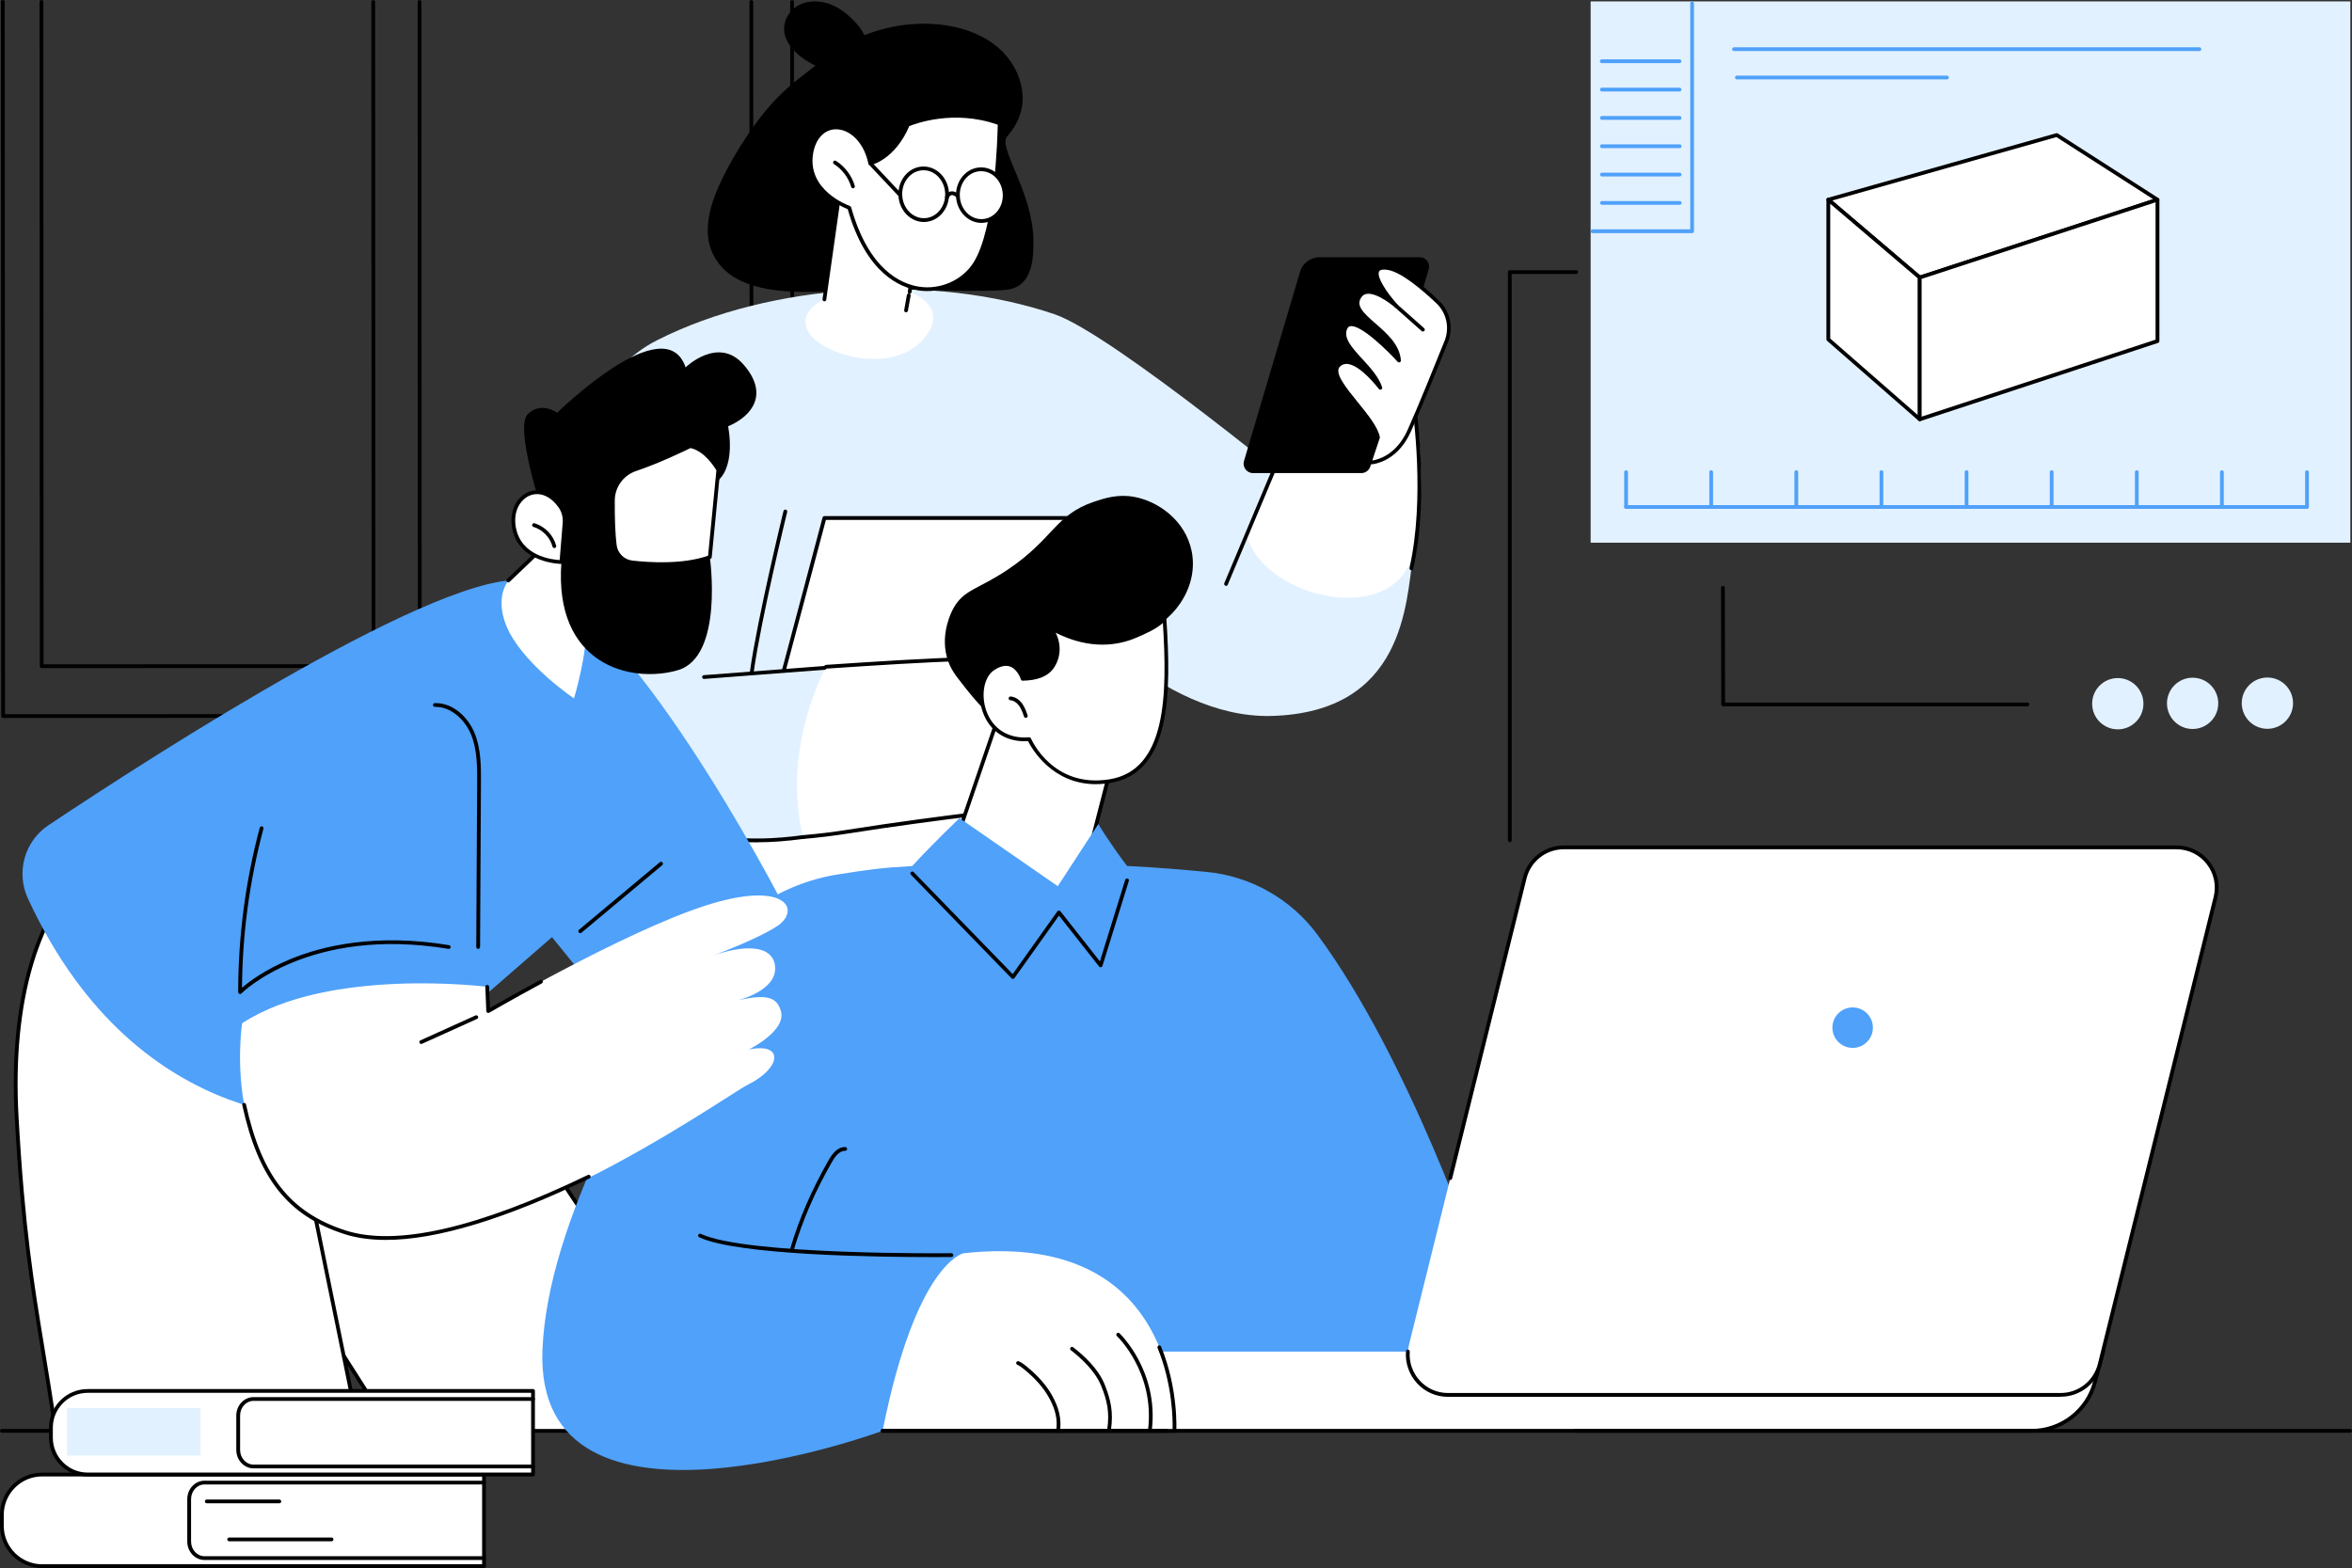
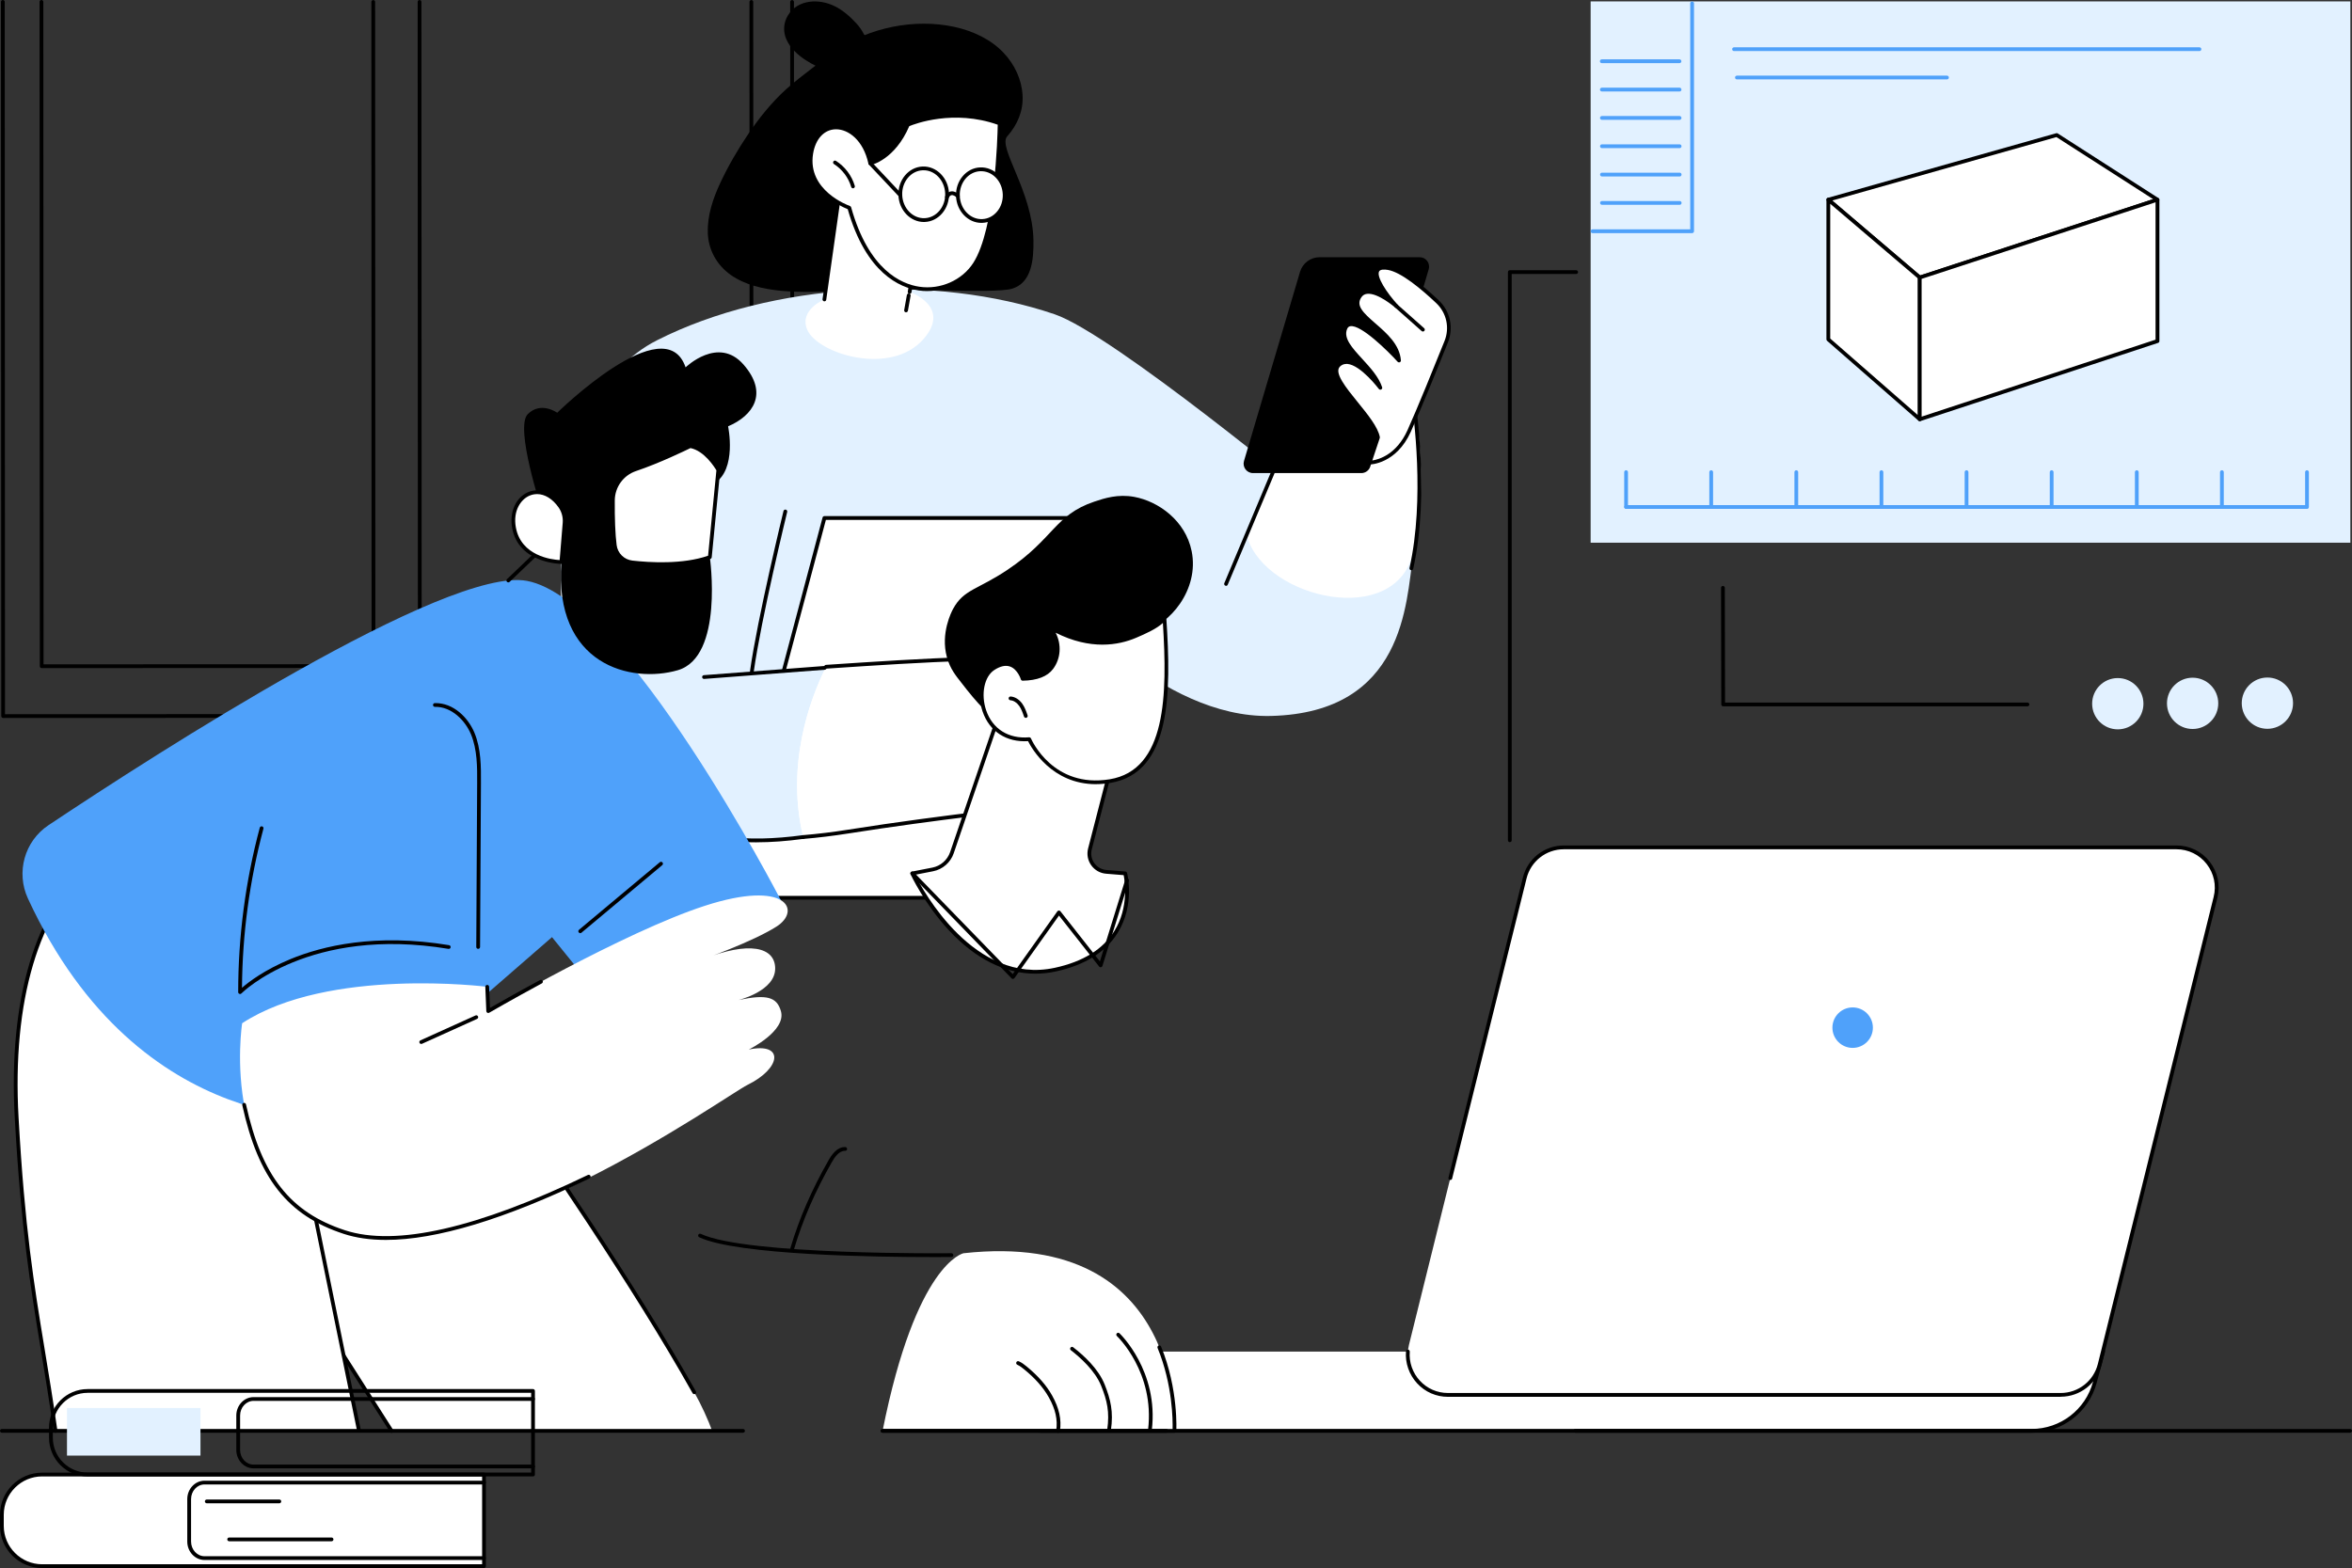
<svg xmlns="http://www.w3.org/2000/svg" id="Illustration" viewBox="0 0 687.87 458.68">
  <rect x="0" y="0" width="687.87" height="458.68" fill="#333333" stroke="none" />
  <defs>
    <style>
      .cls-1 {
        fill: #e2f1ff;
      }

      .cls-2 {
        fill: #fff;
      }

      .cls-3 {
        fill: #4fa1fa;
      }
    </style>
  </defs>
  <g id="_3D_modeling" data-name="3D modeling">
    <g>
      <path d="M.92,210.02c-.15,0-.29-.06-.39-.16-.1-.1-.16-.24-.16-.39L.28.55c0-.3.25-.55.55-.55s.55.25.55.55l.08,208.37,229.72-.09-.08-208.26c0-.3.25-.55.55-.55s.55.25.55.55l.08,208.81c0,.3-.25.55-.55.55l-230.83.09Z" />
      <path d="M122.77,195.44c-.15,0-.29-.06-.39-.16-.1-.1-.16-.24-.16-.39l-.07-194.33c0-.3.25-.55.55-.55s.55.25.55.55l.07,193.78,95.94-.04-.07-193.73c0-.3.25-.55.55-.55s.55.25.55.55l.07,194.28c0,.3-.25.55-.55.55l-97.04.04Z" />
      <path d="M12.2,195.44c-.15,0-.29-.06-.39-.16-.1-.1-.16-.24-.16-.39L11.57.55C11.57.25,11.82,0,12.12,0s.55.25.55.55l.07,193.78,95.94-.04-.07-193.73c0-.3.25-.55.55-.55s.55.25.55.55l.07,194.28c0,.3-.25.55-.55.55l-97.04.04Z" />
    </g>
    <g>
      <g>
        <path class="cls-1" d="M384.72,146.83s-59.29-49.12-76.28-54.9c-34.99-11.91-82.77-9.36-116.26,7.59-33.48,16.95-30.03,76.16-24.96,106.73l-7.95,30.08c-1.43,5.43,2.66,10.75,8.28,10.75h117.49l25.32-72.18s28.88,35.34,61.36,34.53c39.18-.98,39.47-33.37,41.51-46.48,2.51-16.12-28.51-16.12-28.51-16.12Z" />
        <g>
          <polygon class="cls-2" points="211.56 262.62 298.38 262.62 327.93 151.53 241.11 151.53 211.56 262.62" />
          <path d="M298.38,263.17h-86.82c-.17,0-.33-.08-.44-.22-.1-.14-.14-.31-.1-.48l29.55-111.09c.06-.24.28-.41.53-.41h86.82c.17,0,.33.08.44.22.1.14.14.31.1.48l-29.55,111.09c-.06.24-.28.41-.53.41ZM212.28,262.07h85.68l29.26-109.99h-85.68l-29.26,109.99Z" />
        </g>
        <path class="cls-1" d="M209.22,197.59s14-1.32,32.37-2.54c-4.88,9.85-11.74,28.7-6.69,49.8-22.97,1.94-40.81-1.12-46.42-5.44-6.63-5.11,20.74-41.82,20.74-41.82Z" />
        <g>
          <path class="cls-2" d="M241.59,195.05c26.33-1.75,57.65-3.87,73.62-1.08,0,0,10.55,1.08,5.83,12.54,0,0,2.54,6.91-2.58,10.67,0,0,2.56,6.39-2.81,10.18,0,0,3.49,13.49-11.17,12.34l.86-3.88s-28.26,2.85-57.37,7.45c-4.5.71-8.87,1.23-13.06,1.58-5.05-21.1,1.81-39.95,6.69-49.8Z" />
          <path d="M234.9,245.41c-.28,0-.53-.22-.55-.51-.03-.3.2-.57.5-.6,4.3-.36,8.69-.89,13.02-1.58,28.8-4.55,57.12-7.42,57.4-7.45.18-.02.35.05.47.18.12.13.16.31.13.49l-.72,3.25c3.94.2,6.79-.72,8.48-2.73,2.86-3.41,1.49-8.9,1.47-8.96-.06-.22.03-.46.22-.59,4.94-3.49,2.72-9.28,2.62-9.53-.09-.23-.02-.5.19-.65,4.72-3.47,2.49-9.77,2.39-10.04-.05-.13-.04-.27,0-.4,1.45-3.52,1.56-6.35.33-8.42-1.75-2.93-5.66-3.36-5.7-3.36-15.8-2.76-46.07-.74-72.77,1.03l-.76.05c-.3.01-.57-.21-.59-.51-.02-.3.21-.57.51-.59l.76-.05c26.77-1.78,57.11-3.8,73-1.02.14.01,4.46.49,6.49,3.89,1.4,2.34,1.34,5.44-.18,9.22.37,1.2,1.96,7.23-2.52,10.85.46,1.49,1.67,6.77-2.84,10.22.28,1.38,1.02,6.24-1.78,9.58-2.02,2.41-5.4,3.45-10.05,3.08-.16-.01-.31-.09-.4-.22-.1-.13-.13-.29-.1-.45l.69-3.13c-4.7.49-30.45,3.24-56.58,7.36-4.36.69-8.77,1.22-13.1,1.59-.02,0-.03,0-.05,0Z" />
          <path d="M321.19,207.83c-.2,0-.39-.11-.49-.29-1.56-2.93-4.71-4.94-8.03-5.11-.3-.02-.54-.28-.52-.58.02-.31.27-.55.58-.52,3.7.19,7.21,2.43,8.95,5.69.14.27.04.6-.23.75-.08.04-.17.06-.26.06Z" />
          <path d="M318.53,217.89c-.16,0-.33-.07-.44-.21-2.15-2.77-5.88-4.12-9.3-3.37-.3.07-.59-.12-.66-.42-.07-.3.12-.59.42-.66,3.82-.84,8.01.68,10.41,3.77.19.24.14.59-.1.77-.1.08-.22.12-.34.12Z" />
          <path d="M315.85,229.11c-.29,0-.54-.23-.55-.52-.03-.53-.41-1.08-1.16-1.67-1.86-1.46-4.28-2.27-6.66-2.22-.3.03-.56-.24-.56-.54,0-.3.24-.56.54-.56,2.66-.06,5.27.82,7.36,2.46,1.02.8,1.53,1.61,1.58,2.48.02.3-.22.56-.52.58,0,0-.02,0-.03,0Z" />
        </g>
        <g>
          <path d="M219.9,196.91s-.05,0-.08,0c-.3-.04-.51-.32-.47-.62,2.18-15.55,9.72-46.49,9.79-46.8.07-.3.37-.48.67-.41.3.07.48.37.41.67-.08.31-7.61,31.2-9.77,46.7-.04.28-.27.48-.55.48Z" />
          <path d="M205.9,198.6c-.29,0-.53-.22-.55-.51-.02-.3.2-.57.51-.59l35.3-2.69c.3-.03.57.2.59.51.02.3-.2.57-.51.59l-35.3,2.69s-.03,0-.04,0Z" />
        </g>
        <g>
          <path class="cls-2" d="M413.24,116.26s5.14,22.75.11,45.19c-5.03,22.44-42.9,13.75-48.5-4.09l12.02-30.11,36.37-10.99Z" />
          <path d="M358.57,171.36c-.07,0-.14-.01-.21-.04-.28-.12-.41-.44-.3-.72l18.29-43.55c.06-.15.19-.27.35-.31l36.37-10.99c.15-.05.32-.02.45.06.13.08.23.22.25.38.05.28,4.54,27.89-.46,50.18-.07.3-.36.49-.66.42-.3-.07-.48-.36-.42-.66,4.53-20.23,1.17-44.93.54-49.13l-35.52,10.73-18.19,43.31c-.09.21-.29.34-.51.34Z" />
          <g>
            <path d="M366.47,138.39h31.66c1.22,0,2.29-.8,2.64-1.97l17.07-57.64c.52-1.77-.8-3.54-2.64-3.54h-29.26c-2.65,0-4.98,1.74-5.73,4.28l-16.39,55.33c-.52,1.77.8,3.54,2.64,3.54Z" />
            <g>
              <g>
                <path class="cls-2" d="M403,127.96l-2.46,7.37s7.42-.05,11.59-9.24c2.77-6.11,7.79-18.5,10.85-26.14,1.62-4.05.62-8.69-2.55-11.69-4.32-4.09-10.42-9.21-14.48-9.86-6.88-1.1-1.44,6.92,2.43,11.13,0,0-7.85-6.84-10.63-2.96-4.17,5.81,10.69,9.8,11.41,18.89,0,0-13.45-14.85-15.7-9.41-2.18,5.26,7.99,10.62,10.24,17.41,0,0-7.98-10.67-12.17-6.65-3.9,3.74,10.27,14.69,11.48,21.14Z" />
                <path d="M400.54,135.88c-.18,0-.34-.08-.45-.23-.1-.14-.13-.33-.08-.5l2.42-7.23c-.57-2.64-3.43-6.16-6.19-9.56-3.95-4.87-7.68-9.47-5.11-11.94.82-.79,1.82-1.14,2.97-1.04,2.15.18,4.5,1.92,6.4,3.71-.9-1.13-1.9-2.23-2.9-3.31-3.11-3.4-6.04-6.6-4.67-9.93.35-.84.96-1.36,1.78-1.5,3.51-.61,10.52,6.21,13.52,9.33-1.05-3.3-4.04-5.9-6.72-8.24-3.43-2.98-6.66-5.79-4.23-9.19.58-.81,1.38-1.28,2.39-1.39,1.75-.2,3.86.73,5.6,1.77-1.88-2.55-3.9-5.94-2.93-7.75.53-.98,1.76-1.33,3.67-1.02,4.18.67,10.34,5.81,14.77,10,3.35,3.17,4.4,8,2.68,12.29-2.84,7.1-8.04,19.93-10.86,26.16-4.26,9.41-11.77,9.57-12.09,9.57h0ZM393.75,106.46c-.72,0-1.32.25-1.85.75-1.84,1.77,1.74,6.18,5.2,10.45,2.9,3.57,5.9,7.26,6.45,10.19.02.09.01.19-.02.28l-2.19,6.57c1.96-.3,7.08-1.75,10.29-8.84,2.81-6.21,8-19.03,10.84-26.11,1.55-3.87.6-8.22-2.42-11.08-4.32-4.09-10.29-9.09-14.19-9.72-.96-.15-2.17-.2-2.52.45-.81,1.52,2.13,6.15,5.45,9.76.2.22.19.55-.01.76-.2.21-.54.22-.76.03-.05-.04-5.05-4.37-8.2-4-.69.08-1.22.39-1.62.94-1.76,2.45.39,4.53,4.05,7.71,3.32,2.89,7.09,6.16,7.46,10.81.02.24-.11.46-.33.55-.22.09-.47.04-.63-.14-2.79-3.08-10.71-10.93-13.83-10.4-.45.08-.75.34-.95.83-1.11,2.68,1.47,5.5,4.46,8.76,2.35,2.57,4.79,5.23,5.79,8.26.09.26-.03.54-.27.66-.24.12-.53.06-.7-.16-.05-.07-5.28-7-9.23-7.32-.09,0-.18-.01-.27-.01Z" />
              </g>
              <path d="M416.15,96.98c-.13,0-.26-.05-.37-.14l-7.77-6.89c-.23-.2-.25-.55-.05-.78.2-.23.55-.25.78-.05l7.77,6.89c.23.2.25.55.05.78-.11.12-.26.19-.41.19Z" />
            </g>
          </g>
        </g>
        <path d="M221.28,246.4c-10.66,0-19.42-2.12-27.42-6.51-12.11-6.65-21.34-18.05-25.32-31.29-.09-.29.08-.6.37-.69.29-.08.6.08.69.37,3.9,12.96,12.94,24.12,24.8,30.64,10.95,6.01,23.42,7.67,40.43,5.38.3-.04.58.17.62.47.04.3-.17.58-.47.62-4.91.66-9.45,1-13.69,1Z" />
      </g>
      <g>
        <g>
          <path d="M207,68.01c.13,4.8,2.41,9.37,6.74,12.43,4.09,2.89,9.42,4.1,14.57,4.61,6.18.6,12.46.28,18.65.03,3.68-.15,7.35-.36,11.03-.61,3.18-.21,32.79,1.51,37.94,0,5.73-1.68,6.42-8.3,6.31-14.27-.26-14.23-10.52-27.14-7.67-30.32,3.09-3.45,4.74-7.6,4.49-11.99-.25-4.57-2.28-9.03-5.65-12.55-3.63-3.8-8.81-6.28-14.28-7.47-11.8-2.57-24.91.3-34.24,6.6-.89.6-11.14,8.11-15.02,11.67-4.3,3.93-7.87,8.4-11.03,13.06-3.08,4.55-5.85,9.33-8.14,14.21-2.17,4.62-3.84,9.57-3.69,14.6Z" />
          <path d="M230.01,11.56c1.12,2.51,3.24,4.44,5.49,5.94,4.26,2.83,10.96,5.32,15.65,2.17,1.85-1.24,3.15-3.25,3.03-5.55-.06-1.23-.49-2.43-1.12-3.49-.15-.26-.32-.53-.5-.79-.54-1.09-1.29-2.1-2.08-2.97-1.81-1.98-3.91-3.84-6.32-5.04-4.59-2.29-10.84-2.08-13.74,2.7-1.3,2.14-1.44,4.74-.42,7.03Z" />
        </g>
        <g>
          <g>
            <path class="cls-2" d="M268.75,68.08l-2.71,17.31s12.24,4.22,4.18,13.64c-9.59,11.21-31.14,4.48-34.15-2.61-2.46-5.78,5.04-8.84,5.04-8.84l5.5-38.85,22.14,19.34Z" />
            <path d="M241.11,88.14s-.05,0-.08,0c-.3-.04-.51-.32-.47-.62l5.5-38.84c.03-.2.16-.37.35-.44.19-.07.4-.03.56.1l22.14,19.34c.14.12.21.31.18.5l-2.71,17.31c-.05.3-.33.5-.63.46-.3-.05-.51-.33-.46-.63l2.66-17.01-21.15-18.47-5.36,37.84c-.04.28-.28.47-.55.47Z" />
            <path d="M264.99,91.35s-.06,0-.1,0c-.3-.05-.5-.34-.45-.64l.79-4.41c.05-.3.34-.5.64-.45.3.05.5.34.45.64l-.79,4.41c-.05.27-.28.45-.54.45Z" />
          </g>
          <g>
            <g>
              <path class="cls-2" d="M254.51,47.76s6.83-1.42,10.99-11.28c0,0,12.4-5.66,26.85-.38,0,0-.25,30.22-7.24,41.11-6.99,10.89-28.47,13.03-36.73-16.42,0,0-12.96-4.58-11.14-15.87,1.81-11.29,14.52-9.86,17.27,2.85Z" />
              <path d="M271.21,85.15c-.84,0-1.68-.06-2.52-.19-5.47-.82-15.41-5-20.76-23.77-1.89-.76-12.95-5.7-11.23-16.37.79-4.9,3.71-8,7.64-8.11,3.89-.09,8.8,3.1,10.58,10.35,1.63-.57,6.75-2.91,10.08-10.8.05-.13.15-.23.28-.29.13-.06,12.77-5.69,27.27-.4.22.08.36.29.36.52-.01,1.24-.33,30.5-7.33,41.4-3.06,4.76-8.62,7.65-14.37,7.65ZM244.53,37.82c-.05,0-.11,0-.16,0-3.36.09-5.88,2.84-6.58,7.18-1.72,10.7,10.27,15.08,10.78,15.26.17.06.3.2.35.37,5.16,18.4,14.7,22.46,19.93,23.24,6.18.93,12.53-1.88,15.8-6.97,6.4-9.97,7.08-36.85,7.15-40.42-12.94-4.56-24.27-.24-25.87.42-4.23,9.83-11.01,11.34-11.3,11.4-.3.06-.59-.13-.65-.42-1.5-6.94-5.91-10.06-9.44-10.06Z" />
            </g>
            <path d="M249.47,55.08c-.24,0-.46-.16-.53-.4-.8-2.73-2.64-5.16-5.04-6.69-.26-.16-.33-.5-.17-.76.16-.26.51-.33.76-.17,2.62,1.66,4.63,4.33,5.5,7.31.09.29-.08.6-.37.69-.05.02-.1.02-.16.02Z" />
            <g>
              <path d="M270.2,64.94c-3.95,0-7.27-3.45-7.44-7.82h0c-.18-4.47,2.99-8.25,7.06-8.41,4.06-.16,7.54,3.34,7.72,7.81.18,4.47-2.99,8.25-7.06,8.41-.09,0-.18,0-.28,0ZM263.86,57.07c.16,3.86,3.1,6.89,6.57,6.75,3.47-.14,6.16-3.4,6-7.26-.16-3.86-3.11-6.91-6.57-6.75-3.47.14-6.16,3.4-6,7.26h0Z" />
              <g>
                <path class="cls-2" d="M280.15,57.36c.17,4.17,3.37,7.44,7.14,7.28,3.78-.15,6.7-3.66,6.53-7.84-.17-4.17-3.37-7.44-7.14-7.28-3.78.15-6.7,3.66-6.53,7.84Z" />
                <path d="M287.04,65.2c-3.95,0-7.26-3.45-7.44-7.82h0c-.18-4.47,2.99-8.25,7.06-8.41,1.98-.08,3.88.69,5.34,2.18,1.45,1.47,2.29,3.47,2.38,5.63.09,2.16-.59,4.22-1.91,5.8-1.33,1.6-3.16,2.53-5.15,2.61-.09,0-.18,0-.28,0ZM280.7,57.34c.16,3.86,3.09,6.9,6.57,6.75,1.67-.07,3.21-.85,4.34-2.21,1.15-1.37,1.74-3.17,1.66-5.05-.08-1.88-.81-3.62-2.06-4.9-1.24-1.26-2.83-1.91-4.51-1.85-3.47.14-6.16,3.4-6,7.26h0Z" />
              </g>
              <path d="M263.3,57.65c-.15,0-.29-.06-.4-.17l-8.79-9.34c-.21-.22-.2-.57.02-.78.22-.21.57-.2.78.02l8.79,9.34c.21.22.2.57-.02.78-.11.1-.24.15-.38.15Z" />
              <path d="M276.95,58.21c-.08,0-.16-.02-.24-.05-.28-.13-.39-.46-.26-.74.4-.83.95-1.31,1.64-1.43,1.22-.21,2.32.86,2.45.98.21.22.21.57,0,.78-.22.21-.57.21-.78,0-.22-.22-.91-.77-1.48-.67-.32.05-.59.33-.82.81-.09.2-.29.31-.5.31Z" />
            </g>
          </g>
        </g>
      </g>
    </g>
    <g>
      <g>
        <g>
          <g>
            <path class="cls-2" d="M114.52,418.58l-.15.41h94.08c-1.48-4-3.28-7.92-5.41-11.72-23.65-42.11-62.74-96.27-79.08-120.97-3.12-4.72-5.62-8.19-7.3-10.06-16.1-17.96-73.95,18.52-73.95,18.52l43.48,79.33,28.33,44.49Z" />
            <path d="M114.52,419.13c-.18,0-.36-.09-.47-.26l-28.33-44.49-43.5-79.36c-.14-.26-.06-.58.19-.73.15-.09,14.69-9.22,31.02-16.04,22.1-9.22,36.78-10.02,43.64-2.38,1.63,1.82,4.1,5.23,7.35,10.13,4.21,6.36,9.91,14.65,16.51,24.25,19,27.63,45.02,65.47,62.59,96.75.15.27.05.6-.21.75-.27.15-.6.05-.75-.21-17.55-31.24-43.55-69.05-62.54-96.66-6.6-9.6-12.31-17.9-16.52-24.27-3.21-4.85-5.65-8.22-7.25-10-14.88-16.6-67.42,15.03-72.8,18.34l43.23,78.87,28.31,44.46c.16.26.09.6-.17.76-.09.06-.19.09-.3.09Z" />
          </g>
          <path class="cls-2" d="M16.23,418.58l88.71-.29-26.42-125.04-50.64-41.61c-.82,1.26-26.3,16.81-23.02,75.33,2.52,44.97,6.66,58.75,11.36,91.61Z" />
          <path d="M217.32,419.1H.55c-.3,0-.55-.25-.55-.55s.25-.55.55-.55h216.76c.3,0,.55.25.55.55s-.25.55-.55.55Z" />
          <path d="M16.23,419.13c-.27,0-.51-.2-.55-.47-1.3-9.07-2.54-16.62-3.74-23.92-3.11-18.87-5.79-35.17-7.62-67.74-1.94-34.59,6.04-61.26,22.46-75.1.29-.25.59-.5.66-.58.17-.26.5-.32.76-.16.26.17.32.51.16.77-.12.18-.35.38-.86.81-16.15,13.61-23.99,39.96-22.07,74.19,1.82,32.51,4.51,48.78,7.61,67.62,1.2,7.3,2.45,14.86,3.75,23.94.04.3-.17.58-.47.62-.03,0-.05,0-.08,0Z" />
          <path d="M104.94,418.84c-.26,0-.49-.18-.54-.44l-13.2-64.68c-.06-.3.13-.59.43-.65.3-.06.59.13.65.43l13.2,64.68c.06.3-.13.59-.43.65-.04,0-.07.01-.11.01Z" />
        </g>
        <g>
          <path class="cls-3" d="M100.64,327.01s-59.65,6.85-92.47-64.17c-3.54-7.67-1.01-16.78,6.02-21.46,31.29-20.86,116.56-75.83,139.93-71.46,28.8,5.37,74.25,93.41,74.25,93.41l-51.55,29.78-15.38-18.98-60.8,52.88Z" />
          <path d="M169.69,272.96c-.16,0-.31-.07-.42-.2-.2-.23-.17-.58.07-.78,1.4-1.17,6.79-5.68,12.1-10.12,5.12-4.28,10.18-8.51,11.53-9.64.23-.2.58-.17.78.07.2.23.17.58-.07.78-1.35,1.13-6.41,5.36-11.53,9.65-5.32,4.44-10.7,8.95-12.1,10.12-.1.09-.23.13-.35.13Z" />
          <path d="M139.84,277.56h0c-.3,0-.55-.25-.55-.56l.26-47.95c.03-4.58.05-9.78-1.82-14.28-1.63-3.92-5.61-8.11-10.53-8h-.01c-.3,0-.55-.24-.55-.54,0-.31.24-.56.54-.56,5.44-.12,9.75,4.27,11.58,8.68,1.95,4.7,1.93,10.02,1.9,14.71l-.26,47.95c0,.3-.25.55-.55.55Z" />
          <path d="M70.21,290.76c-.07,0-.14-.01-.21-.04-.21-.08-.34-.29-.34-.51,0-16.23,2.12-32.41,6.31-48.09.08-.29.38-.47.68-.39.29.08.47.38.39.68-4.05,15.18-6.16,30.83-6.27,46.54,1.88-1.64,6.55-5.25,14.22-8.41,9.27-3.82,24.83-7.62,46.35-4.06.3.05.5.33.45.63-.05.3-.33.51-.64.45-40.66-6.73-60.36,12.84-60.55,13.04-.11.11-.25.17-.39.17Z" />
        </g>
        <g>
-           <path class="cls-2" d="M174.15,147.69l-23.03,19.63c-5.66,4.22-5.4,11.47-2.11,17.72,5.38,10.21,18.86,19.26,18.86,19.26,0,0,4.17-13.83,3.5-22.02,0,0,8.71-32.85,2.79-34.58Z" />
          <path d="M148.66,170.36c-.15,0-.29-.06-.4-.17-.21-.22-.2-.57.02-.78l10.49-10.04c.22-.21.57-.2.78.02.21.22.2.57-.02.78l-10.49,10.04c-.11.1-.24.15-.38.15Z" />
          <path d="M158.47,149.21s-8-24.17-4.13-28.05c3.86-3.88,8.62-.42,8.62-.42,0,0,31.54-30.99,37.55-13.28,0,0,9.55-9.3,16.95-.81,7.4,8.49,2.74,14.97-4.52,18.06,0,0,2.67,12.64-4.04,16.67-6.71,4.03-4.76,18.89-1.3,21.59,0,0,4.17,29.15-9.37,33.08-13.54,3.94-36.32-1.41-34.04-31.64l-5.72-15.21Z" />
          <g>
            <path class="cls-2" d="M165.13,152.98l-.93,11.43s-12.07-.02-13.87-10.07c-1.66-9.21,7.7-14.54,13.51-6.21.98,1.41,1.43,3.13,1.29,4.85Z" />
            <path d="M164.19,164.96h0c-.13,0-12.55-.14-14.41-10.52-.84-4.67,1.1-8.98,4.71-10.49,2.66-1.1,6.63-.67,9.79,3.87,1.05,1.5,1.54,3.35,1.39,5.21h0l-.93,11.43c-.02.29-.26.51-.55.51ZM157.06,144.54c-.73,0-1.45.14-2.15.43-2.56,1.06-4.92,4.42-4.05,9.27,1.52,8.43,10.54,9.47,12.82,9.59l.89-10.9c.13-1.6-.29-3.19-1.2-4.49-1.77-2.53-4.05-3.91-6.31-3.91ZM165.13,152.98h0,0Z" />
          </g>
-           <path d="M162.12,160.32c-.25,0-.47-.16-.53-.41-.71-2.71-2.89-4.97-5.57-5.78-.29-.09-.46-.4-.37-.69.09-.29.4-.46.69-.37,3.04.92,5.52,3.49,6.32,6.56.08.29-.1.6-.39.67-.05.01-.09.02-.14.02Z" />
+           <path d="M162.12,160.32Z" />
          <g>
            <path class="cls-2" d="M210.09,137.46s-3.35-6.12-8.25-6.96c0,0-8.5,4.24-16,6.76-3.92,1.32-6.56,4.97-6.59,9.1-.03,4.15.06,9.26.54,13.14.33,2.65,2.43,4.73,5.09,5.03,5.44.62,15.21,1.16,22.73-1.57l2.49-25.5Z" />
            <path d="M193.44,165.58c-3.36,0-6.41-.25-8.62-.5-2.92-.33-5.21-2.6-5.57-5.51-.41-3.24-.59-7.69-.55-13.21.03-4.36,2.84-8.23,6.97-9.62,7.38-2.48,15.85-6.69,15.93-6.73.1-.05.22-.07.34-.05,5.1.87,8.49,6.98,8.64,7.24.05.1.08.21.06.32l-2.49,25.5c-.02.21-.16.39-.36.47-4.46,1.62-9.71,2.1-14.36,2.1ZM201.93,131.08c-1.23.6-9.03,4.4-15.91,6.71-3.69,1.24-6.19,4.69-6.22,8.58-.04,5.4.14,9.91.54,13.06.3,2.4,2.19,4.27,4.6,4.55,5.11.58,14.72,1.16,22.15-1.42l2.43-24.98c-.53-.89-3.52-5.69-7.6-6.51Z" />
          </g>
        </g>
      </g>
      <g>
        <g>
          <g>
            <g>
              <path class="cls-2" d="M291.84,210.11l-13.45,39.34c-.86,2.51-3,4.38-5.6,4.88l-5.99,1.16s15.57,33.81,41.81,28.15,20.47-28.15,20.47-28.15l-5.55-.45c-3.32-.27-5.6-3.47-4.77-6.7l6.24-24.17s-25.43-20.5-33.16-14.06Z" />
              <path d="M302.8,284.82c-8.88,0-17.54-4.33-25.34-12.75-7.15-7.72-11.12-16.26-11.16-16.34-.07-.15-.07-.33,0-.48.08-.15.22-.26.39-.29l5.99-1.17c2.41-.47,4.39-2.2,5.19-4.52l13.45-39.34c.03-.1.09-.18.17-.25,7.99-6.65,32.8,13.21,33.86,14.06.17.14.24.36.19.57l-6.24,24.17c-.36,1.38-.09,2.84.74,4,.83,1.16,2.12,1.89,3.54,2.01l5.55.45c.23.02.43.18.49.41.1.38,2.32,9.35-2.73,17.51-3.5,5.66-9.61,9.47-18.16,11.32-1.98.43-3.96.64-5.93.64ZM267.61,255.9c2.31,4.59,17.36,32.28,40.88,27.2,8.24-1.78,14.11-5.41,17.45-10.81,4.23-6.84,3.04-14.51,2.69-16.29l-5.14-.42c-1.75-.14-3.33-1.04-4.35-2.47-1.02-1.43-1.35-3.22-.91-4.92l6.15-23.83c-2.75-2.17-25.05-19.38-32.06-13.94l-13.4,39.19c-.92,2.69-3.23,4.7-6.02,5.25l-5.28,1.03Z" />
            </g>
            <path d="M348.51,161.2c2.3,11.35-6.53,21.64-14.17,23.53-.27.07-.54.13-.81.19-.16.56-.36,1.12-.62,1.68-3.01,6.58-11.6,9.78-18.83,9.12-2.09,2.24-4.82,5.36-7.71,9.31-9.24,12.6-15.79,6.93-25.38-5.54-1.28-1.66-3.12-3.78-4.07-7.3-1.9-6.98,1.39-13.27,1.8-14.04,3.13-5.79,7.16-5.58,16.02-11.53,13.47-9.05,13.7-15.96,25.27-19.87,3.06-1.03,6.92-2.28,11.73-1.4,7,1.29,14.95,6.89,16.77,15.86Z" />
            <g>
              <path class="cls-2" d="M301.01,216.23s6.52,15.05,23.58,12.27c17.07-2.78,17.5-24.5,15.98-47.57-1.71,2.18-5.53,3.86-8.54,5.14-12.27,5.22-23.31-1.62-24.94-2.5,2.92,3.59,2.93,8.47.47,11.78-1.36,1.82-3.92,3.14-8.45,3.22,0,0-2.16-7.23-8.6-3.03-6.44,4.2-4.04,21.9,10.51,20.7Z" />
              <path d="M320.52,229.39c-12.89,0-18.8-10.5-19.85-12.59-6.34.39-11.29-2.83-13.29-8.65-1.77-5.16-.53-10.91,2.81-13.09,2.07-1.35,3.97-1.73,5.63-1.12,2.21.81,3.3,3.11,3.66,4.05,3.68-.13,6.24-1.13,7.62-2.98,2.42-3.24,2.23-7.8-.45-11.1-.17-.2-.16-.5,0-.7.17-.2.46-.26.69-.13.09.05.2.11.33.18,10.52,5.9,18.93,4.5,24.13,2.29,2.64-1.13,6.64-2.83,8.32-4.97.14-.18.38-.25.6-.19.22.07.37.26.39.49,1.44,21.77,1.47,45.24-16.44,48.15-1.46.24-2.85.35-4.16.35ZM301.01,215.68c.22,0,.42.13.51.33.26.6,6.55,14.62,22.99,11.95,16.66-2.71,16.91-24.81,15.59-45.73-1.89,1.72-4.89,3.09-7.86,4.35-5.16,2.19-13.33,3.63-23.51-1.5,1.77,3.42,1.55,7.53-.74,10.6-1.65,2.21-4.64,3.37-8.89,3.44-.27,0-.47-.16-.54-.39,0-.03-.91-2.93-3.13-3.74-1.32-.48-2.88-.14-4.64,1.01-2.94,1.92-3.98,7.1-2.37,11.81,1.86,5.43,6.55,8.37,12.53,7.87.02,0,.03,0,.05,0Z" />
            </g>
            <path d="M300,209.98c-.23,0-.44-.14-.52-.37-.37-1.09-.76-2.22-1.42-3.14-.7-.97-1.63-1.56-2.56-1.63-.3-.02-.53-.28-.51-.59.02-.3.28-.53.59-.51,1.26.09,2.49.85,3.38,2.09.76,1.05,1.17,2.26,1.57,3.43.1.29-.06.6-.34.7-.06.02-.12.03-.18.03Z" />
          </g>
          <g>
-             <path class="cls-3" d="M385.27,273.38c-7.76-10.49-19.62-17.16-32.61-18.35-7.4-.68-12.69-1.19-23.04-1.72-5.11-6.73-8.41-12.26-8.41-12.26l-11.85,18.18-28.73-19.9s-7.67,7.25-13.83,14c-9.39.53-12.82,1.06-21.63,2.44-16.81,2.63-31.58,12.64-40.48,27.16-16.3,26.6-44.53,73.91-46.04,111.96-2.43,61.34,99.46,23.66,99.46,23.66l193.1-.26-18.82-48.5s-20.16-59.99-47.11-96.4Z" />
            <path d="M296.25,286.36c-.15,0-.29-.06-.4-.17l-29.44-30.32c-.21-.22-.21-.57.01-.78.22-.21.57-.21.78.01l28.98,29.84,13.06-18.36c.1-.14.26-.23.44-.23.18,0,.34.07.45.21l11.55,14.67,7.41-23.88c.09-.29.4-.45.69-.36.29.09.45.4.36.69l-7.72,24.88c-.06.2-.23.34-.43.38-.2.04-.41-.04-.53-.2l-11.75-14.92-13.02,18.3c-.1.13-.24.22-.41.23-.01,0-.03,0-.04,0Z" />
            <g>
              <g>
                <path class="cls-2" d="M594.19,418.55h-289.73c-4,0-7.24-3.24-7.24-7.24v-1.7c0-7.87,6.38-14.24,14.24-14.24h303.61l-2.44,9.06c-2.24,8.34-9.81,14.13-18.44,14.13Z" />
                <path d="M594.19,419.1h-289.73c-4.3,0-7.79-3.5-7.79-7.79v-1.7c0-8.16,6.64-14.8,14.8-14.8h27.72c.3,0,.55.25.55.55s-.25.55-.55.55h-27.72c-7.55,0-13.69,6.14-13.69,13.69v1.7c0,3.69,3,6.69,6.69,6.69h289.73c8.37,0,15.73-5.64,17.91-13.73l2.25-8.36h-201.9c-.3,0-.55-.25-.55-.55s.25-.55.55-.55h202.62c.17,0,.33.08.44.22.1.14.14.31.1.48l-2.44,9.06c-2.3,8.56-10.11,14.54-18.98,14.54Z" />
              </g>
              <g>
                <path class="cls-2" d="M602.66,408.05h-179.17c-7.65,0-13.27-7.18-11.43-14.61l33.86-136.6c1.3-5.25,6.02-8.94,11.43-8.94h179.17c7.65,0,13.27,7.18,11.43,14.61l-33.86,136.6c-1.3,5.25-6.02,8.94-11.43,8.94Z" />
                <path d="M602.66,408.6h-179.17c-3.48,0-6.7-1.41-9.05-3.96-2.33-2.53-3.51-5.93-3.24-9.33.02-.3.29-.53.59-.51.3.02.53.29.51.59-.25,3.09.83,6.19,2.95,8.49,2.14,2.32,5.07,3.6,8.24,3.6h179.17c5.17,0,9.65-3.51,10.89-8.52l33.86-136.6c.84-3.37.09-6.88-2.05-9.62-2.14-2.74-5.36-4.31-8.84-4.31h-179.17c-5.17,0-9.65,3.51-10.89,8.52l-21.77,87.81c-.07.3-.37.48-.67.4-.3-.07-.48-.37-.4-.67l21.77-87.81c1.37-5.51,6.29-9.36,11.97-9.36h179.17c3.82,0,7.36,1.72,9.71,4.73,2.35,3.01,3.18,6.86,2.26,10.56l-33.86,136.6c-1.37,5.51-6.29,9.36-11.97,9.36Z" />
              </g>
              <path class="cls-3" d="M547.75,300.61c0,3.27-2.65,5.92-5.92,5.92s-5.92-2.65-5.92-5.92,2.65-5.92,5.92-5.92,5.92,2.65,5.92,5.92Z" />
            </g>
            <g>
              <g>
                <path class="cls-2" d="M258.11,418.55h85.38s3.57-59.14-61.69-51.95c0,0-13.86,2.69-23.68,51.95Z" />
                <path d="M343.48,419.1h-85.38c-.3,0-.55-.25-.55-.55s.25-.55.55-.55h84.84c.06-2.42.04-12.91-4.39-23.69-.12-.28.02-.6.3-.72.28-.12.6.02.72.3,5.12,12.48,4.46,24.58,4.45,24.7-.02.29-.26.52-.55.52Z" />
              </g>
              <path d="M309.45,419.13s-.05,0-.08,0c-.3-.04-.51-.32-.47-.63.47-3.24-.2-6.25-2.18-9.78-1.59-2.83-3.93-5.49-7.18-8.15-.61-.5-1.28-1.02-2.02-1.35-.28-.12-.41-.45-.28-.73.12-.28.45-.41.73-.28.87.38,1.6.95,2.27,1.5,3.35,2.75,5.78,5.51,7.44,8.46,2.08,3.71,2.82,7.04,2.31,10.48-.04.27-.28.47-.55.47Z" />
              <path d="M324.37,418.84s-.05,0-.08,0c-.3-.04-.51-.32-.47-.63.74-5.19-.04-8.5-1.76-12.8-1.81-4.55-6.34-8.49-8.87-10.44-.24-.19-.29-.53-.1-.77.19-.24.53-.29.77-.1,3.21,2.46,7.41,6.36,9.22,10.91,1.74,4.37,2.6,7.96,1.82,13.36-.04.27-.28.47-.55.47Z" />
              <path d="M336.32,418.84s-.04,0-.07,0c-.3-.04-.52-.31-.48-.61,2.01-16.81-9-27.3-9.12-27.41-.22-.21-.24-.56-.03-.78.21-.22.56-.24.78-.03.12.11,11.53,10.96,9.46,28.35-.03.28-.27.49-.55.49Z" />
            </g>
            <path d="M272.41,367.72c-15.49,0-56.7-.51-67.92-5.8-.28-.13-.39-.46-.26-.73.13-.28.46-.39.73-.26,13.37,6.3,72.69,5.67,73.29,5.66.3,0,.55.24.56.55,0,.3-.24.55-.55.56-.43,0-2.56.03-5.85.03Z" />
            <path d="M231.7,365.77c-.05,0-.11,0-.16-.02-.29-.09-.46-.4-.37-.69,2.63-8.76,6.17-16.91,11.13-25.62.98-1.71,2.54-3.99,4.92-3.9.3,0,.54.27.53.57,0,.3-.26.53-.55.53-.03,0-.06,0-.1,0-1.73,0-3.02,1.9-3.84,3.35-4.92,8.64-8.43,16.71-11.03,25.39-.07.24-.29.39-.53.39Z" />
          </g>
        </g>
        <path d="M341.13,419.1h-83.03c-.3,0-.55-.25-.55-.55s.25-.55.55-.55h83.03c.3,0,.55.25.55.55s-.25.55-.55.55Z" />
        <path d="M687.32,419.1h-226.62c-.3,0-.55-.25-.55-.55s.25-.55.55-.55h226.62c.3,0,.55.25.55.55s-.25.55-.55.55Z" />
      </g>
      <g>
        <path class="cls-2" d="M70.82,299.31s-7.53,47.89,29.87,61.09c37.4,13.2,111.87-40.09,117.87-43.02,10.03-4.9,10.84-12.56.43-10.37,0,0,11.08-5.44,9.39-11.25-1.2-4.11-4.07-4.99-12.4-3.23,0,0,10.9-2.63,10.73-9.38-.15-6.15-7.66-7.94-21.24-2.51,0,0,14.49-5.06,21.64-9.61,7.36-4.69,3.03-13.84-20.94-6.08-23.6,7.64-63.37,30.82-63.37,30.82l-.29-7.11s-46.41-5.88-71.68,10.65Z" />
        <path d="M142.79,296.32c-.09,0-.18-.02-.27-.07-.17-.09-.28-.27-.29-.46l-.29-7.11c-.01-.3.22-.56.53-.57.31-.03.56.22.57.53l.26,6.2c1.98-1.14,7.48-4.28,14.65-8.16.27-.15.6-.04.75.22.14.27.04.6-.22.75-8.99,4.86-15.35,8.56-15.42,8.6-.09.05-.18.07-.28.07Z" />
        <path d="M112.86,362.7c-4.62,0-8.74-.59-12.34-1.77-16.4-5.37-24.99-16.28-29.66-37.64-.06-.3.12-.59.42-.66.3-.06.59.12.66.42,4.57,20.92,12.95,31.59,28.93,36.82,14.83,4.86,38.74-.58,71.07-16.17.27-.13.6-.02.74.26.13.27.02.6-.26.74-24.83,11.97-44.79,18-59.56,18Z" />
        <path d="M123.19,305.37c-.21,0-.41-.12-.5-.32-.13-.28,0-.6.28-.73l16.1-7.28c.28-.13.6,0,.73.28.13.28,0,.6-.28.73l-16.1,7.28c-.07.03-.15.05-.23.05Z" />
      </g>
    </g>
    <g>
      <path d="M441.56,246.35c-.3,0-.55-.25-.55-.55V79.59c0-.31.25-.55.55-.55h19.41c.3,0,.55.25.55.55s-.25.55-.55.55h-18.86v165.66c0,.31-.25.55-.55.55Z" />
      <g>
        <g>
          <rect class="cls-1" x="465.2" y=".41" width="222.19" height="158.34" />
          <g>
            <path class="cls-3" d="M494.88,68.2h-29.13c-.3,0-.55-.26-.55-.56s.25-.55.55-.55h28.58s0-66.12,0-66.12c0-.31.25-.55.55-.55h0c.3,0,.55.25.55.55v66.68c0,.15-.06.29-.17.39-.1.1-.24.16-.39.16Z" />
            <path class="cls-3" d="M491.25,59.91h-22.73c-.3,0-.55-.25-.55-.56s.25-.55.55-.55h22.73c.3,0,.55.25.55.56s-.25.55-.55.55Z" />
            <path class="cls-3" d="M491.24,51.62h-22.73c-.3,0-.55-.25-.55-.56s.25-.55.55-.55h22.73c.3,0,.55.25.55.56s-.25.55-.55.55Z" />
            <path class="cls-3" d="M491.23,43.33h-22.73c-.3,0-.55-.25-.55-.56s.25-.55.55-.55h22.73c.3,0,.55.25.55.56s-.25.55-.55.55Z" />
            <path class="cls-3" d="M491.22,35.05h-22.73c-.3,0-.55-.25-.55-.56s.25-.55.55-.55h22.73c.3,0,.55.25.55.56s-.25.55-.55.55Z" />
            <path class="cls-3" d="M491.21,26.76h-22.73c-.3,0-.55-.25-.55-.56s.25-.55.55-.55h22.73c.3,0,.55.25.55.56s-.25.55-.55.55Z" />
            <path class="cls-3" d="M491.19,18.47h-22.73c-.3,0-.55-.25-.55-.56s.25-.55.55-.55h22.73c.3,0,.55.25.55.56s-.25.55-.55.55Z" />
          </g>
          <g>
            <path class="cls-3" d="M475.57,148.85h0c-.3,0-.55-.25-.55-.55v-10.19c0-.31.25-.55.55-.55h0c.3,0,.55.25.55.55v10.19c0,.31-.25.55-.55.55Z" />
            <path class="cls-3" d="M500.46,148.85h0c-.3,0-.55-.25-.55-.55v-10.19c0-.31.25-.55.55-.55h0c.3,0,.55.25.55.55v10.19c0,.31-.25.55-.55.55Z" />
            <path class="cls-3" d="M525.35,148.85h0c-.3,0-.55-.25-.55-.55v-10.19c0-.31.25-.55.55-.55h0c.3,0,.55.25.55.55v10.19c0,.31-.25.55-.55.55Z" />
            <path class="cls-3" d="M550.25,148.85h0c-.3,0-.55-.25-.55-.55v-10.19c0-.31.25-.55.55-.55h0c.3,0,.55.25.55.55v10.19c0,.31-.25.55-.55.55Z" />
            <path class="cls-3" d="M575.14,148.85h0c-.3,0-.55-.25-.55-.55v-10.19c0-.31.25-.55.55-.55h0c.3,0,.55.25.55.55v10.19c0,.31-.25.55-.55.55Z" />
            <path class="cls-3" d="M600.03,148.85h0c-.3,0-.55-.25-.55-.55v-10.19c0-.31.25-.55.55-.55h0c.3,0,.55.25.55.55v10.19c0,.31-.25.55-.55.55Z" />
            <path class="cls-3" d="M624.93,148.85h0c-.3,0-.55-.25-.55-.55v-10.19c0-.31.25-.55.55-.55h0c.3,0,.55.25.55.55v10.19c0,.31-.25.55-.55.55Z" />
            <path class="cls-3" d="M649.82,148.85h0c-.3,0-.55-.25-.55-.55v-10.19c0-.31.25-.55.55-.55h0c.3,0,.55.25.55.55v10.19c0,.31-.25.55-.55.55Z" />
            <path class="cls-3" d="M674.71,148.85h0c-.3,0-.55-.25-.55-.55v-10.19c0-.31.25-.55.55-.55h0c.3,0,.55.25.55.55v10.19c0,.31-.25.55-.55.55Z" />
            <path class="cls-3" d="M475.57,148.85c-.3,0-.55-.25-.55-.55s.25-.55.55-.55h199.01c.3,0,.55.24.55.55s-.25.55-.55.55h-199.01Z" />
          </g>
          <g>
            <path class="cls-3" d="M569.42,23.23h-61.44c-.3,0-.55-.25-.55-.55s.25-.55.55-.55h61.44c.3,0,.55.25.55.55s-.25.55-.55.55Z" />
            <path class="cls-3" d="M643.26,14.94h-136.12c-.3,0-.55-.25-.55-.55s.25-.55.55-.55h136.12c.3,0,.55.25.55.55s-.25.55-.55.55Z" />
          </g>
        </g>
        <g>
          <g>
            <polygon class="cls-2" points="534.72 58.41 601.53 39.5 630.98 58.41 561.45 81.18 534.72 58.41" />
            <path d="M561.45,81.73c-.13,0-.26-.05-.36-.13l-26.74-22.77c-.16-.13-.22-.34-.18-.54.04-.2.19-.36.39-.41l66.81-18.91c.15-.04.32-.02.45.07l29.45,18.91c.18.12.28.32.25.53-.03.21-.17.39-.38.45l-69.53,22.77c-.06.02-.11.03-.17.03ZM535.86,58.66l25.71,21.9,68.13-22.31-28.27-18.15-65.58,18.56Z" />
          </g>
          <g>
            <polygon class="cls-2" points="534.72 99.28 561.45 122.64 561.45 81.18 534.72 58.41 534.72 99.28" />
            <path d="M561.45,123.2c-.13,0-.26-.05-.36-.14l-26.74-23.37c-.12-.1-.19-.26-.19-.42v-40.86c0-.22.13-.41.32-.5.2-.09.43-.06.59.08l26.74,22.77c.12.11.19.26.19.42v41.46c0,.22-.13.41-.32.5-.07.03-.15.05-.23.05ZM535.27,99.03l25.63,22.4v-39.99l-25.63-21.83v39.42Z" />
          </g>
          <g>
            <polygon class="cls-2" points="630.98 99.76 561.45 122.64 561.45 81.18 630.98 58.41 630.98 99.76" />
            <path d="M561.45,123.2c-.11,0-.23-.04-.32-.1-.14-.1-.23-.27-.23-.45v-41.46c0-.24.15-.45.38-.52l69.53-22.77c.17-.05.35-.03.5.08.14.1.23.27.23.45v41.35c0,.24-.15.45-.38.52l-69.53,22.88c-.06.02-.11.03-.17.03ZM562,81.58v40.3l68.42-22.52v-40.19l-68.42,22.41ZM630.98,99.76h0,0Z" />
          </g>
        </g>
      </g>
    </g>
    <g>
      <g>
        <g>
          <path class="cls-2" d="M12.33,431.33h129.22v26.8H12.33c-6.5,0-11.78-5.28-11.78-11.78v-3.24c0-6.5,5.28-11.78,11.78-11.78Z" />
          <path d="M141.55,458.68H12.33c-6.8,0-12.33-5.53-12.33-12.33v-3.24c0-6.8,5.53-12.33,12.33-12.33h129.22c.3,0,.55.25.55.55v26.8c0,.31-.25.55-.55.55ZM12.33,431.88c-6.19,0-11.23,5.04-11.23,11.23v3.24c0,6.19,5.04,11.23,11.23,11.23h128.67v-25.69H12.33Z" />
        </g>
        <path d="M141.55,456.33H59.83c-2.79,0-5.06-2.42-5.06-5.39v-12.42c0-2.97,2.27-5.39,5.06-5.39h81.72c.3,0,.55.25.55.55s-.25.55-.55.55H59.83c-2.18,0-3.95,1.92-3.95,4.29v12.42c0,2.36,1.77,4.29,3.95,4.29h81.72c.3,0,.55.25.55.55s-.25.55-.55.55Z" />
        <path d="M81.7,439.74h-21.23c-.3,0-.55-.25-.55-.55s.25-.55.55-.55h21.23c.3,0,.55.25.55.55s-.25.55-.55.55Z" />
        <path d="M96.97,450.85h-29.95c-.3,0-.55-.25-.55-.55s.25-.55.55-.55h29.95c.3,0,.55.25.55.55s-.25.55-.55.55Z" />
      </g>
      <g>
        <g>
-           <path class="cls-2" d="M25.64,406.88h130.25v24.45H25.64c-5.93,0-10.75-4.82-10.75-10.75v-2.96c0-5.93,4.82-10.75,10.75-10.75Z" />
          <path d="M155.89,431.88H25.64c-6.23,0-11.3-5.07-11.3-11.3v-2.95c0-6.23,5.07-11.3,11.3-11.3h130.25c.3,0,.55.25.55.55v24.45c0,.31-.25.55-.55.55ZM25.64,407.43c-5.62,0-10.19,4.57-10.19,10.19v2.95c0,5.62,4.57,10.19,10.19,10.19h129.7v-23.34H25.64Z" />
        </g>
        <path d="M155.89,429.53h-81.72c-2.79,0-5.06-2.42-5.06-5.39v-10.07c0-2.97,2.27-5.39,5.06-5.39h81.72c.3,0,.55.25.55.55s-.25.55-.55.55h-81.72c-2.18,0-3.95,1.92-3.95,4.29v10.07c0,2.36,1.77,4.29,3.95,4.29h81.72c.3,0,.55.25.55.55s-.25.55-.55.55Z" />
        <rect class="cls-1" x="19.59" y="411.88" width="39.04" height="13.91" />
      </g>
    </g>
    <g>
      <g>
        <circle class="cls-1" cx="619.38" cy="205.81" r="7.5" transform="translate(-.97 2.96) rotate(-.27)" />
        <circle class="cls-1" cx="641.25" cy="205.76" r="7.5" transform="translate(-.85 2.67) rotate(-.24)" />
        <circle class="cls-1" cx="663.12" cy="205.71" r="7.5" transform="translate(-.85 2.76) rotate(-.24)" />
      </g>
      <path d="M592.96,206.61h-89c-.3,0-.55-.25-.55-.55l-.07-34.11c0-.3.25-.55.55-.55h0c.3,0,.55.25.55.55l.07,33.56h88.45c.3,0,.55.25.55.55s-.25.55-.55.55Z" />
    </g>
  </g>
</svg>